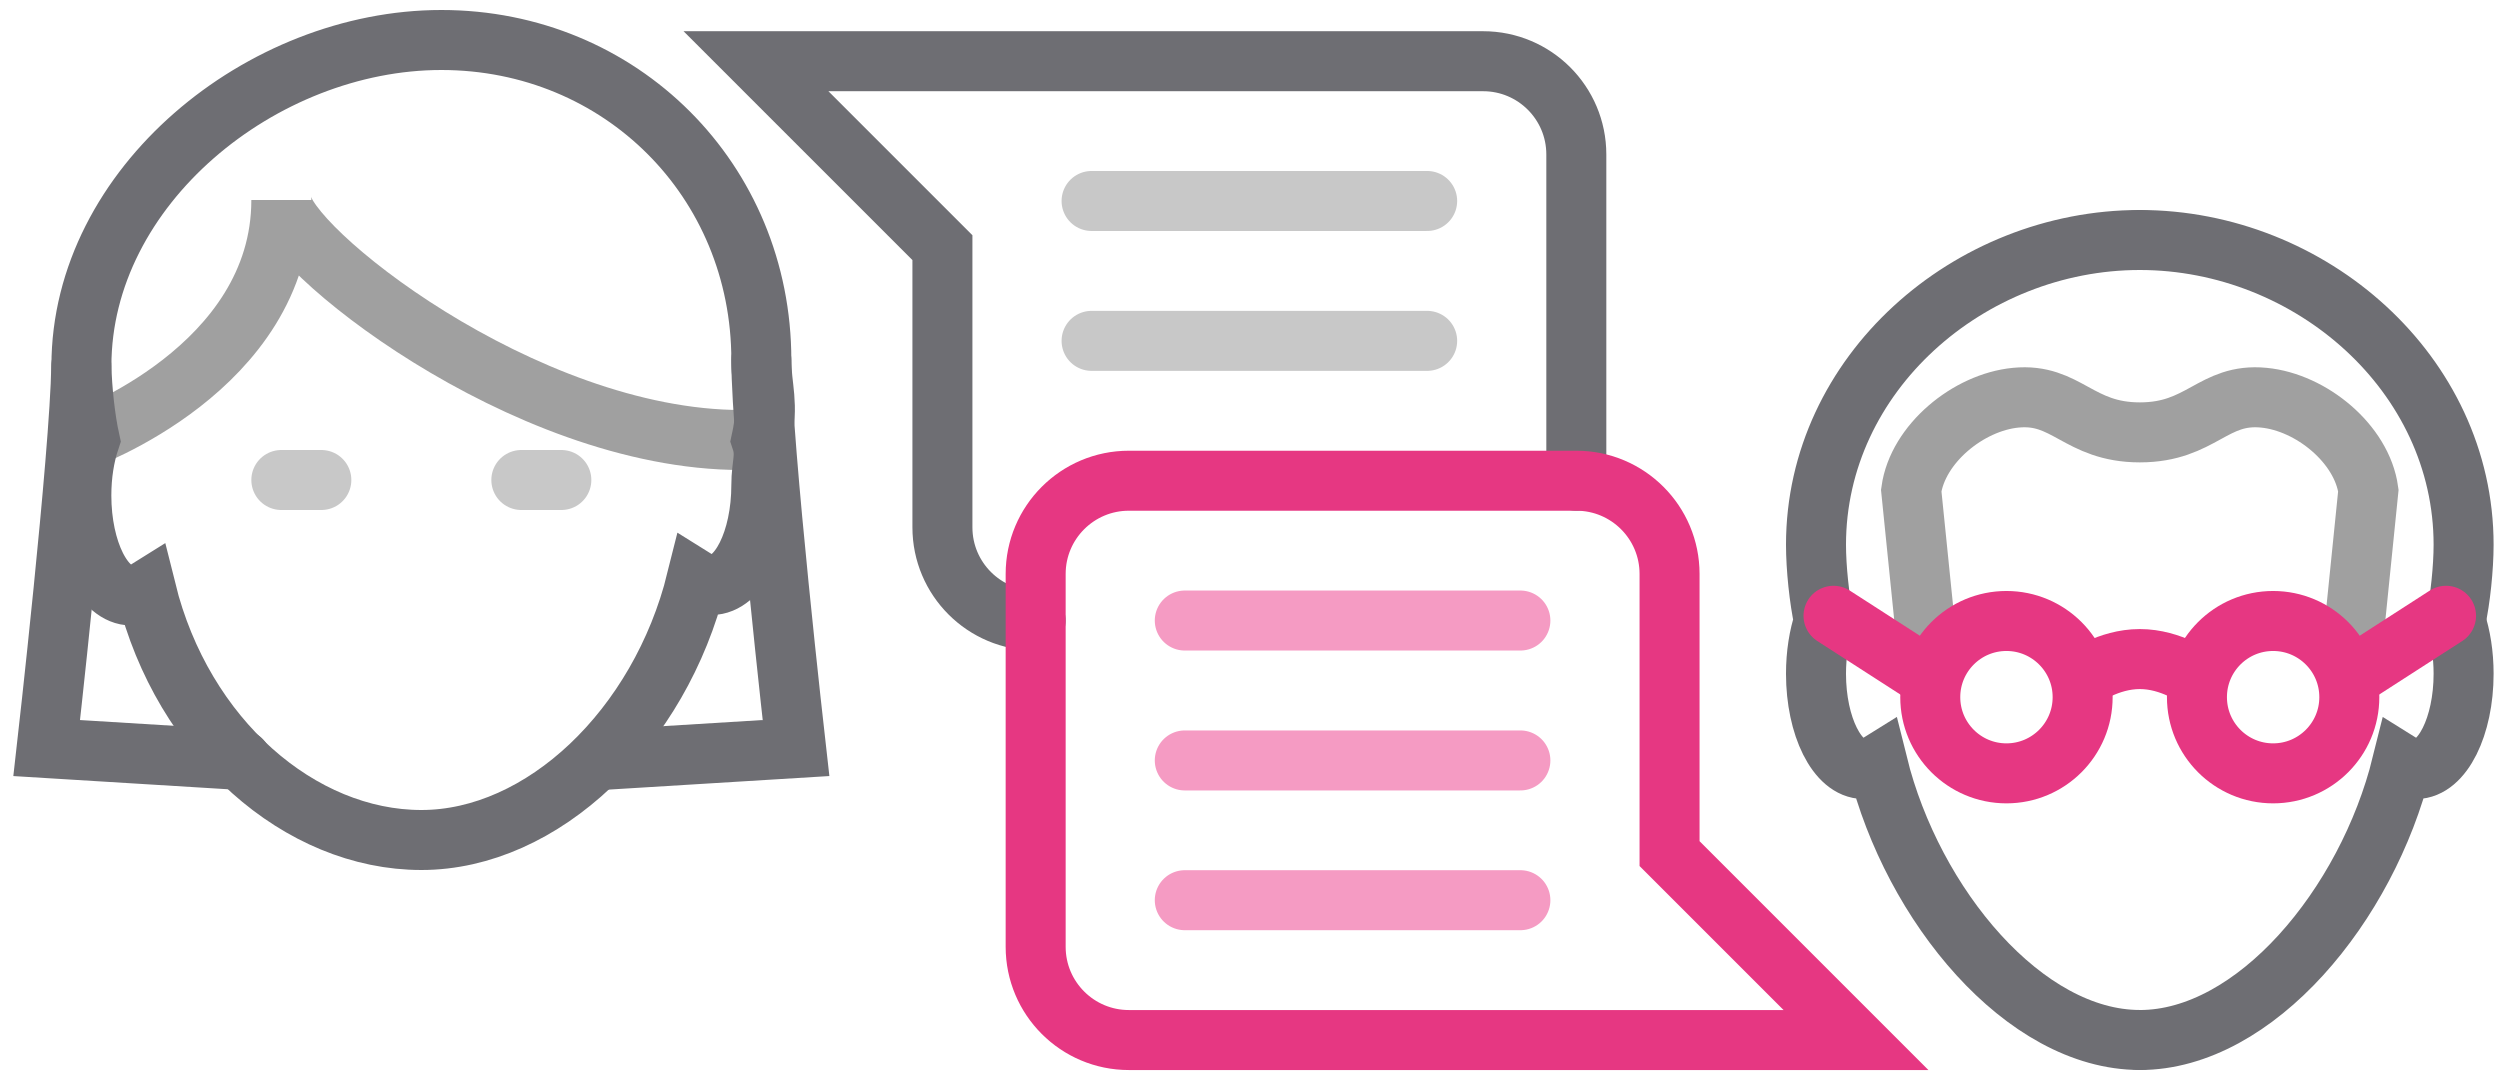
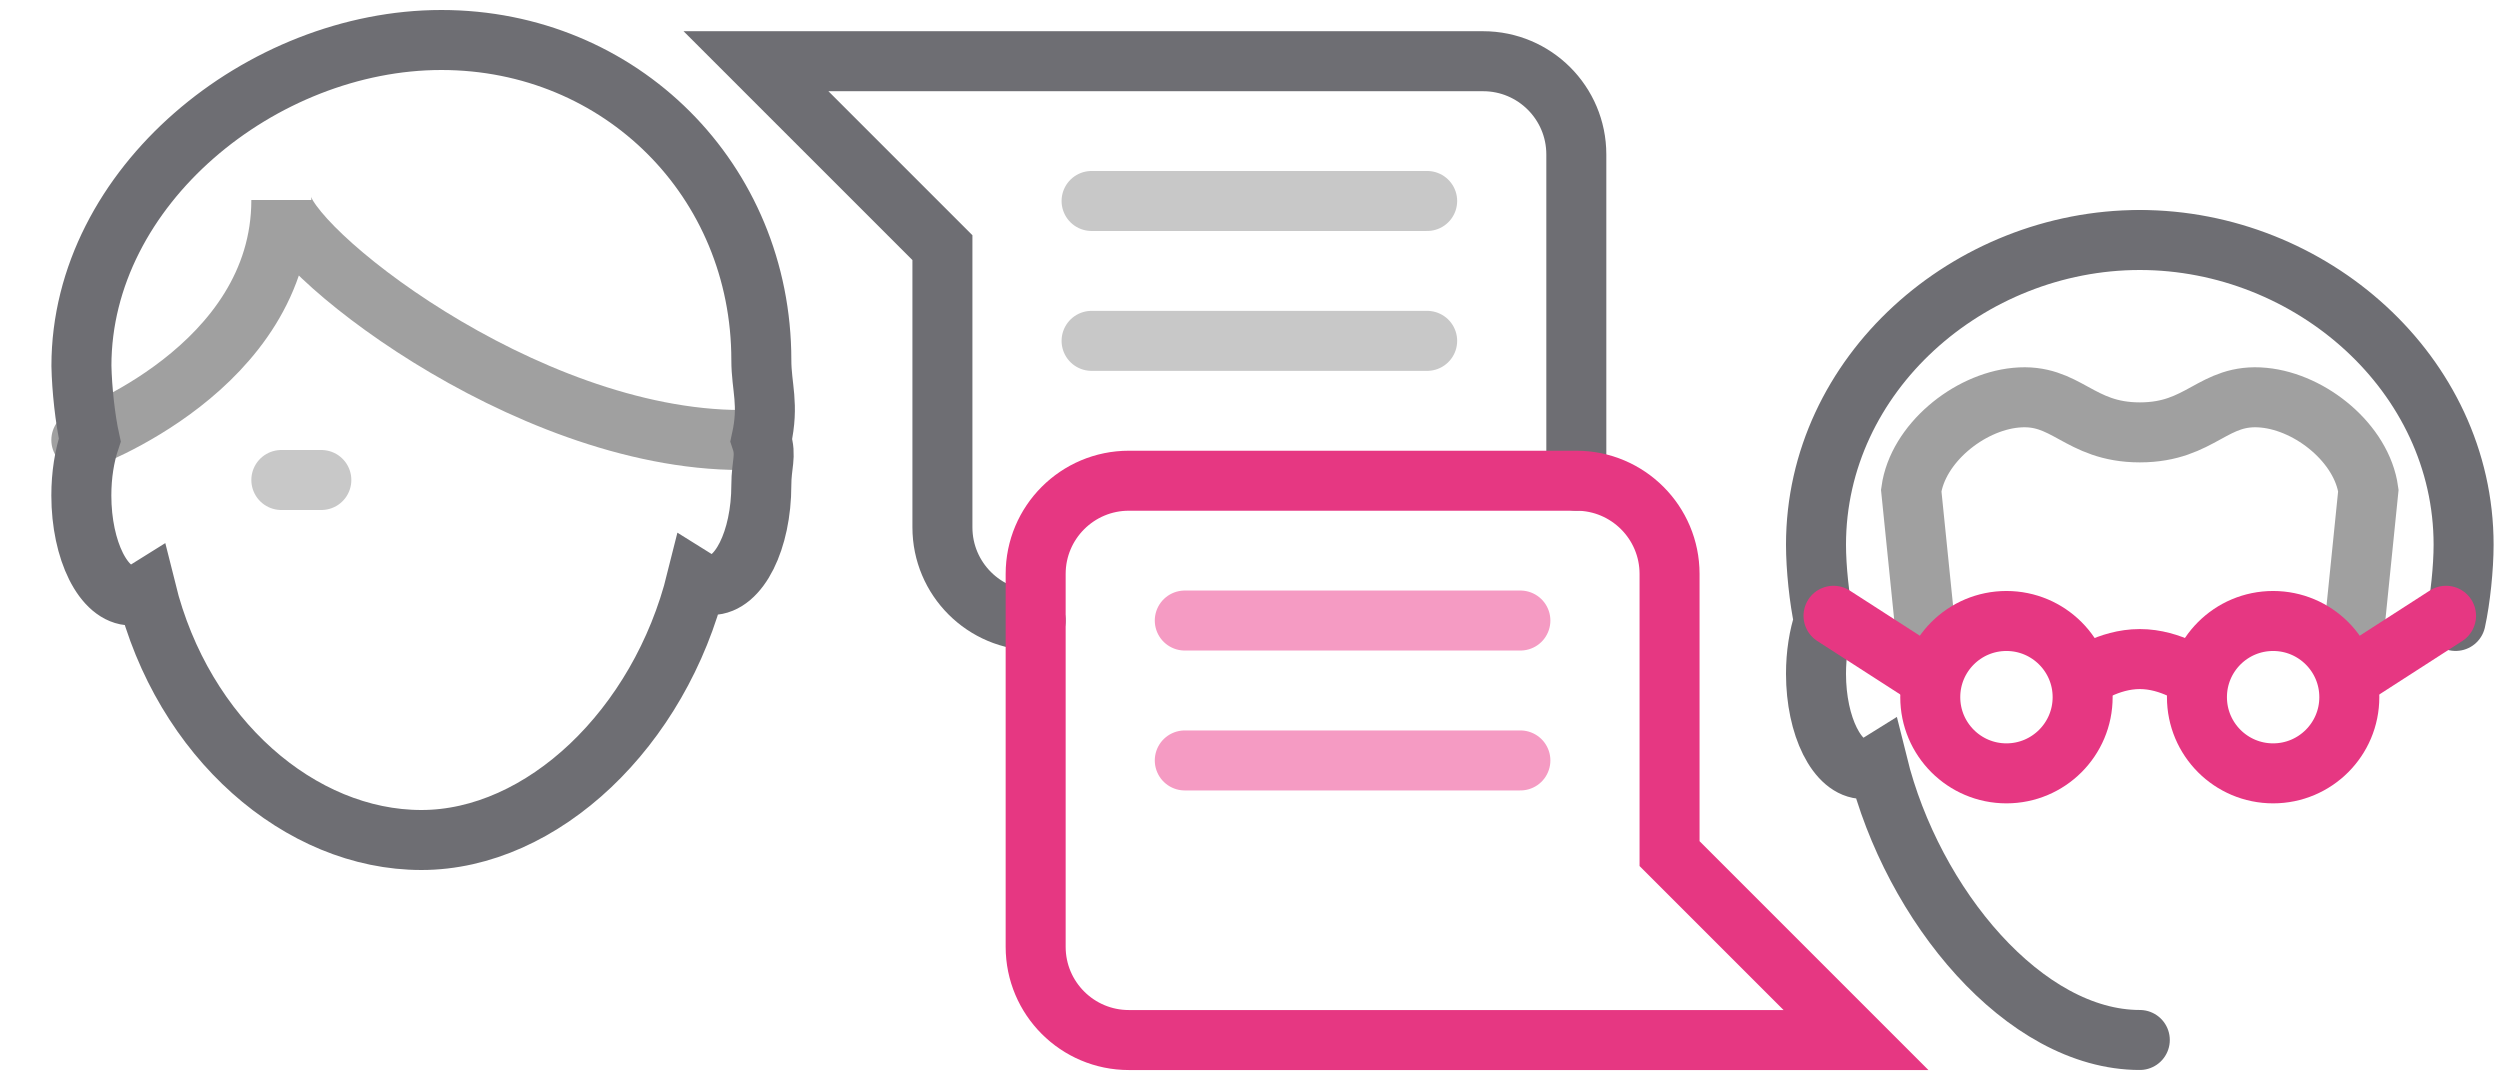
<svg xmlns="http://www.w3.org/2000/svg" width="125" height="54" viewBox="0 0 125 54" fill="none">
  <path d="M4.067 22C4.067 22 14.067 18.438 14.067 10C14.067 12.266 26.13 22 37.067 22" stroke="#A0A0A0" stroke-width="3" stroke-linecap="round" />
  <path d="M14.067 24H16.067" stroke="#C8C8C8" stroke-width="3" stroke-linecap="round" />
-   <path d="M26.067 24H28.067" stroke="#C8C8C8" stroke-width="3" stroke-linecap="round" />
-   <path d="M4.065 18.291C3.992 22.807 2.335 37.403 2.335 37.403L12.067 38.001" stroke="#6E6E73" stroke-width="3" stroke-linecap="round" />
-   <path d="M38.067 18C38.067 22.141 39.8 37.402 39.8 37.402L30.067 38" stroke="#6E6E73" stroke-width="3" stroke-linecap="round" />
  <path d="M4.071 18.29C4.095 19.459 4.26 20.963 4.488 22C4.223 22.794 4.067 23.746 4.067 24.773C4.067 27.534 5.187 29.773 6.567 29.773C6.827 29.773 7.072 29.671 7.307 29.524C9.143 36.932 15.016 42 21.067 42C27.119 42 32.991 36.409 34.828 29.002C35.063 29.149 35.308 29.25 35.567 29.25C36.948 29.25 38.067 27.011 38.067 24.25C38.067 23.224 38.332 22.794 38.067 22C38.466 20.187 38.067 19.379 38.067 18C38.067 9.025 31.042 2 22.067 2C13.093 2 4.071 9.315 4.071 18.29Z" stroke="#6E6E73" stroke-width="3" stroke-linecap="round" />
  <path d="M51.782 31.027C49.208 31.027 47.121 28.94 47.121 26.366V12.383L37.799 3.061H47.121H74.155C76.73 3.061 78.816 5.147 78.816 7.722V24.035" stroke="#6E6E73" stroke-width="3" stroke-linecap="round" />
  <path d="M54.579 10.049H71.358" stroke="#C8C8C8" stroke-width="3" stroke-linecap="round" />
  <path d="M54.579 17.043H71.358" stroke="#C8C8C8" stroke-width="3" stroke-linecap="round" />
  <path d="M83.478 52.002H92.8L83.478 42.68V28.697C83.478 26.123 81.391 24.036 78.817 24.036H56.444C53.87 24.036 51.783 26.123 51.783 28.697V47.341C51.783 49.915 53.87 52.002 56.444 52.002H83.478Z" stroke="#E63782" stroke-width="3" stroke-linecap="round" />
  <path d="M59.239 31.027H76.019" stroke="#F59BC3" stroke-width="3" stroke-linecap="round" />
  <path d="M59.239 38.022H76.019" stroke="#F59BC3" stroke-width="3" stroke-linecap="round" />
-   <path d="M59.239 45.01H76.019" stroke="#F59BC3" stroke-width="3" stroke-linecap="round" />
  <path d="M106.99 12C115.537 12 123.18 18.691 123.18 27.238C123.18 28.381 123.016 29.976 122.78 31.047" stroke="#6E6E73" stroke-width="3" stroke-linecap="round" />
  <path d="M106.99 12C98.443 12 90.8 18.691 90.8 27.238C90.8 28.381 90.965 29.976 91.2 31.047C90.948 31.803 90.8 32.711 90.8 33.688C90.8 36.318 91.866 38.45 93.181 38.45C93.428 38.45 93.661 38.353 93.885 38.213C95.634 45.268 101.226 51.999 106.99 51.999" stroke="#6E6E73" stroke-width="3" stroke-linecap="round" />
-   <path d="M122.78 31.049C123.032 31.805 123.18 32.712 123.18 33.689C123.18 36.319 122.115 38.451 120.8 38.451C120.553 38.451 120.319 38.355 120.095 38.215C118.346 45.269 112.754 52.001 106.99 52.001" stroke="#6E6E73" stroke-width="3" stroke-linecap="round" />
  <path d="M117.466 33.904L118.418 24.525C118.095 22.196 115.571 20.116 113.188 19.885C110.648 19.637 110.073 21.619 106.993 21.619C103.913 21.619 103.331 19.637 100.791 19.885C98.409 20.116 95.885 22.196 95.561 24.525L96.514 33.904" stroke="#A0A0A0" stroke-width="3" stroke-linecap="round" />
  <path d="M96.513 33.906L91.676 30.789" stroke="#E63782" stroke-width="3" stroke-linecap="round" />
  <path d="M100.322 38.668C102.426 38.668 104.132 36.962 104.132 34.858C104.132 32.754 102.426 31.049 100.322 31.049C98.218 31.049 96.513 32.754 96.513 34.858C96.513 36.962 98.218 38.668 100.322 38.668Z" stroke="#E63782" stroke-width="3" stroke-linecap="round" />
  <path d="M117.465 33.906L122.302 30.789" stroke="#E63782" stroke-width="3" stroke-linecap="round" />
  <path d="M109.847 33.906C109.847 33.906 108.577 32.953 106.99 32.953C105.403 32.953 104.133 33.906 104.133 33.906" stroke="#E63782" stroke-width="3" stroke-linecap="round" />
  <path d="M113.656 38.668C115.76 38.668 117.466 36.962 117.466 34.858C117.466 32.754 115.76 31.049 113.656 31.049C111.552 31.049 109.847 32.754 109.847 34.858C109.847 36.962 111.552 38.668 113.656 38.668Z" stroke="#E63782" stroke-width="3" stroke-linecap="round" />
</svg>